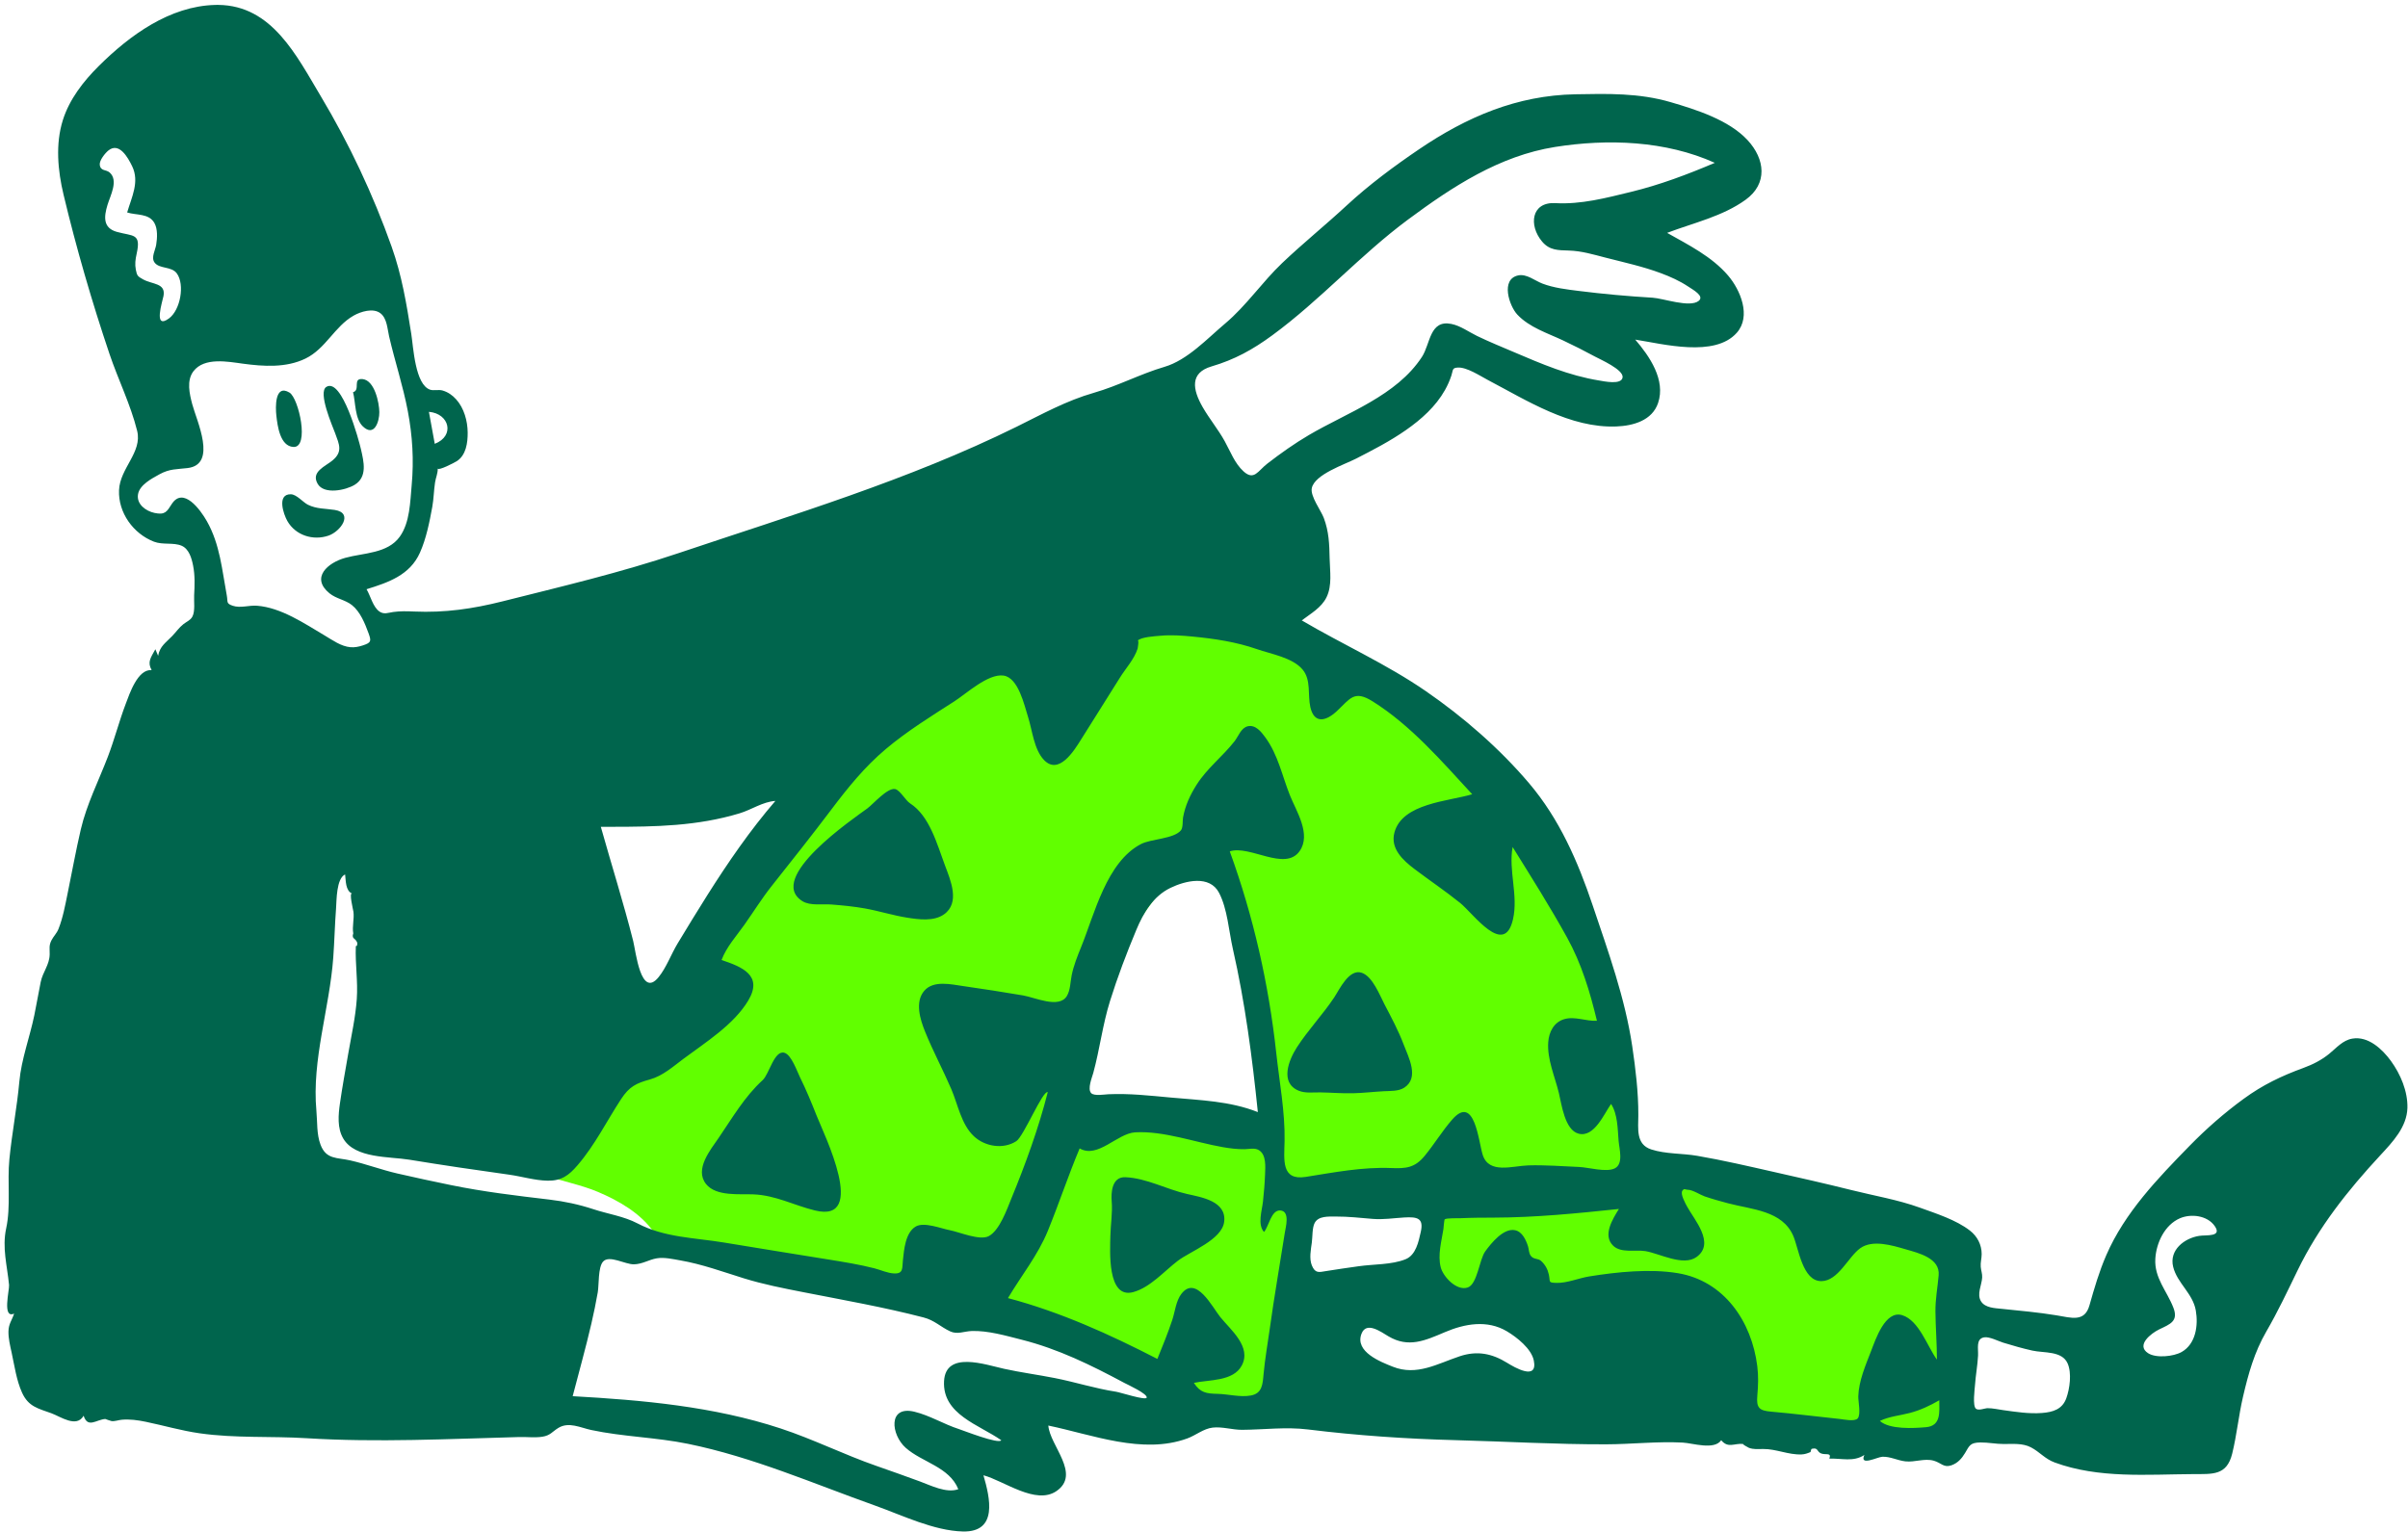
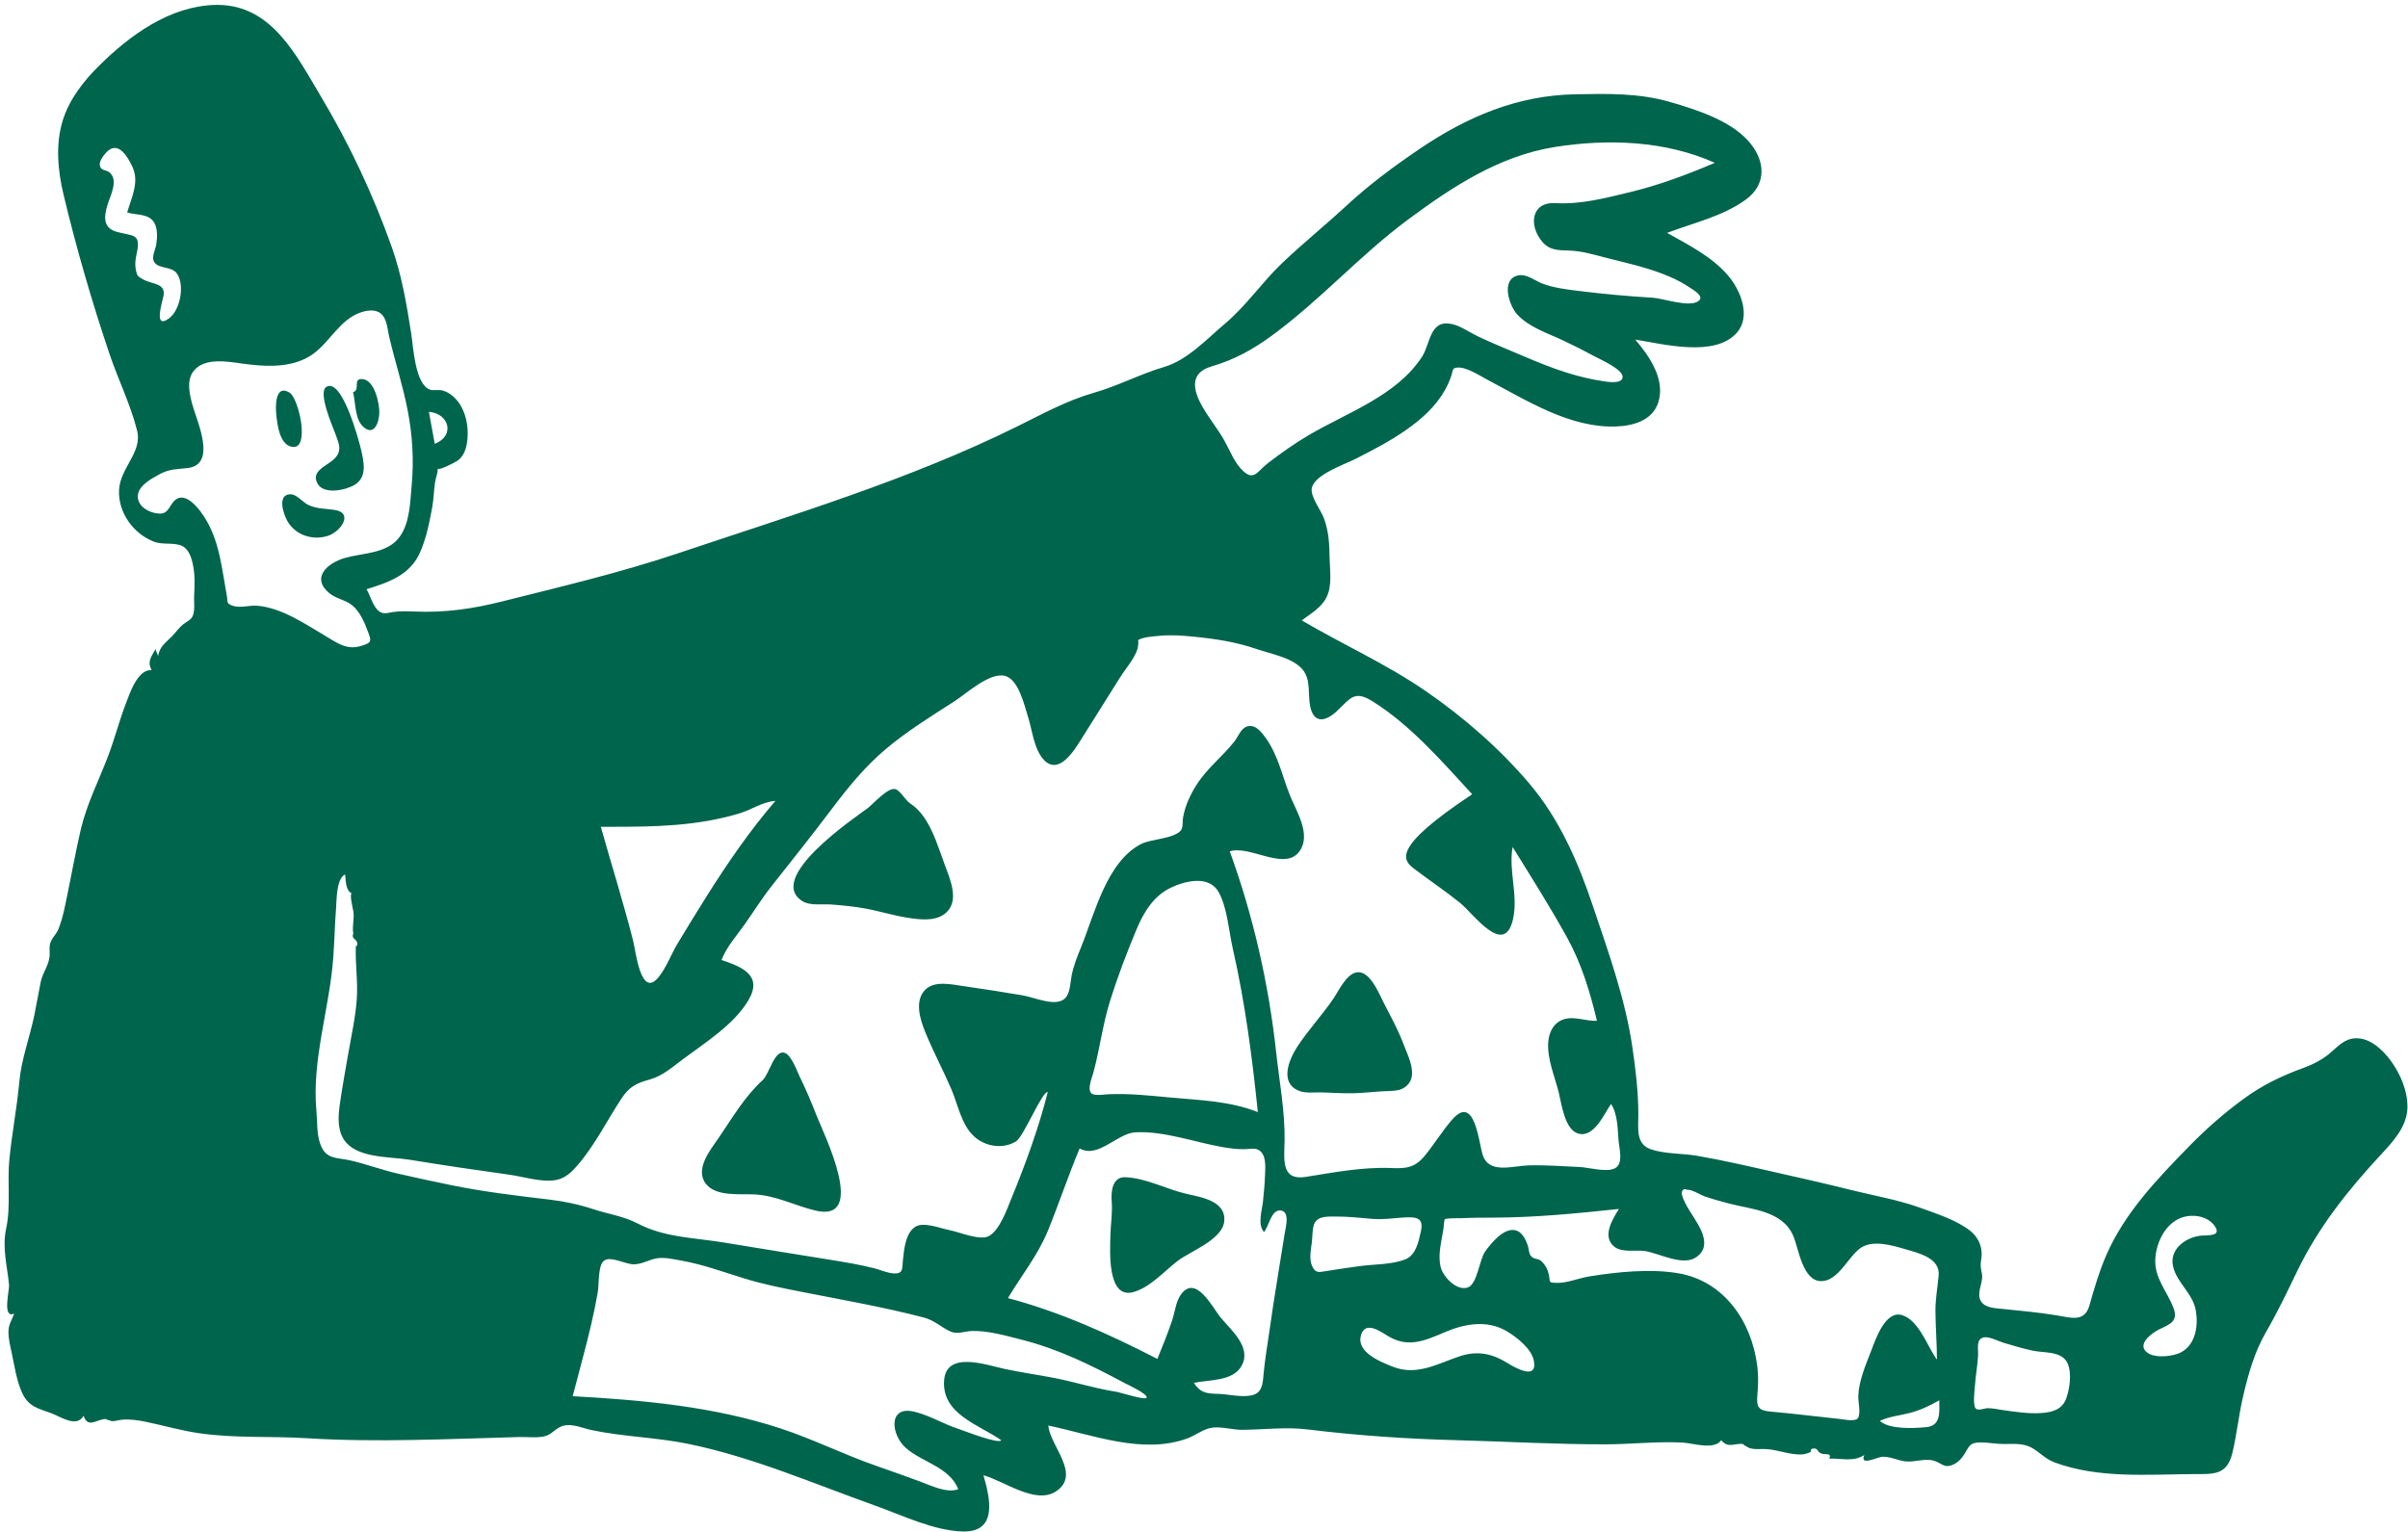
<svg xmlns="http://www.w3.org/2000/svg" width="399" height="254" viewBox="0 0 399 254" fill="none">
-   <path fill-rule="evenodd" clip-rule="evenodd" d="M195.765 102.162C179.817 100.896 164.602 106.829 151.855 116.077C135.426 127.997 121.502 145.043 112.077 163.005C111.074 163.776 110.087 164.567 109.106 165.365C103.86 169.631 98.735 174.137 94.192 179.153C91.656 181.953 85.004 188.761 87.892 193.055C88.505 193.967 89.511 194.49 90.52 194.851C93.346 195.861 96.293 196.373 99.08 197.555C102.521 199.014 106.089 201.057 108.294 204.172C108.921 205.058 109.084 206.103 109.927 206.493C110.821 206.907 112.506 206.746 113.483 206.841C115.447 207.034 117.411 207.226 119.376 207.418C123.99 207.87 128.814 207.919 133.328 209.032L154.094 214.151C158.341 215.198 163.223 215.775 167.251 217.496C173.262 220.064 178.996 223.825 184.747 226.924C187.528 228.422 190.309 229.921 193.091 231.419C194.449 232.151 195.378 232.161 196.97 232.283L208.456 233.165C210.309 233.307 211.198 234.052 211.441 232.201L215.522 201.088C215.606 200.448 215.581 197.278 216.107 196.895C216.436 196.655 218.37 197.171 218.727 197.215L223.941 197.853C227.695 198.312 231.45 198.771 235.205 199.23C235.509 199.267 237.197 199.248 237.387 199.496C237.609 199.788 237.187 201.461 237.149 201.821C236.751 205.6 236.352 209.379 235.954 213.158C235.907 213.596 235.374 215.629 235.655 215.988C235.85 216.238 237.265 216.268 237.552 216.315C241.174 216.905 244.796 217.496 248.418 218.086C251.012 218.509 254.401 218.488 256.854 219.461C258.262 220.021 259.655 221.45 260.871 222.344L278.536 235.321C281.215 237.289 284.826 236.788 288.089 237.036L325.725 239.899C325.694 238.729 325.662 237.559 325.631 236.388C325.465 230.19 325.3 223.992 325.135 217.794L324.918 209.687C324.904 209.174 325.109 207.672 324.774 207.293C324.327 206.79 322.332 206.572 321.712 206.388C319.635 205.774 317.558 205.161 315.481 204.547C309.387 202.746 303.294 200.945 297.201 199.145C291.178 197.365 285.157 195.585 279.135 193.806C277.074 193.197 275.014 192.588 272.953 191.979C272.478 191.838 270.815 191.651 270.484 191.249C270.067 190.743 270.254 188.583 270.187 187.941C269.86 184.81 269.394 181.692 268.826 178.595C264.732 156.258 255.163 133.569 237.421 118.667C225.692 108.816 210.981 103.37 195.765 102.162ZM192.953 146.956C194.532 145.105 197.184 142.086 199.973 142.587C202.24 142.995 203.475 145.8 204.265 147.666C207.441 155.162 208.426 163.755 209.414 171.767C210.034 176.794 210.532 181.844 210.851 186.899C199.538 186.03 188.224 185.161 176.911 184.292C177.445 180.693 177.873 177.061 178.516 173.479C178.838 171.684 179.729 170.067 180.491 168.409C183.899 160.991 187.619 153.209 192.953 146.956Z" fill="#61FF00" />
-   <path fill-rule="evenodd" clip-rule="evenodd" d="M35.904 0.813L35.628 0.818C28.12 1.017 21.499 5.84 16.364 10.945C13.825 13.469 11.509 16.438 10.419 19.893C9.161 23.884 9.575 28.273 10.533 32.278C12.648 41.13 15.232 50.027 18.139 58.653C19.569 62.896 21.643 67.057 22.723 71.4C23.613 74.979 19.865 77.585 19.722 81.262C19.577 84.972 22.077 88.457 25.512 89.782C26.975 90.347 28.745 89.875 30.094 90.454C31.328 90.983 31.759 92.544 31.996 93.742C32.319 95.376 32.261 97.009 32.169 98.658C32.113 99.667 32.365 101.313 31.872 102.212C31.533 102.83 30.916 103.032 30.385 103.455C29.66 104.032 29.177 104.75 28.541 105.413C27.492 106.507 26.484 107.1 26.199 108.696C26.048 108.334 25.896 107.971 25.745 107.609C24.963 109.036 24.384 109.72 25.127 111.075C22.822 110.849 21.456 115.025 20.852 116.608C19.745 119.506 18.985 122.517 17.876 125.416C16.355 129.392 14.358 133.315 13.388 137.474C12.573 140.97 11.928 144.561 11.204 148.081C10.796 150.063 10.44 152.077 9.693 153.967C9.403 154.701 8.864 155.195 8.531 155.849C8.074 156.744 8.253 157.217 8.231 158.197C8.193 159.946 7.088 161.08 6.741 162.778C6.37 164.593 6.067 166.427 5.692 168.245C4.938 171.907 3.541 175.563 3.205 179.273C2.814 183.58 1.976 187.834 1.555 192.142C1.186 195.906 1.813 199.948 1.025 203.59C0.327 206.822 1.193 209.778 1.501 212.987C1.579 213.802 0.322 218.653 2.342 217.721C1.963 218.865 1.431 219.41 1.402 220.665C1.376 221.838 1.679 223.045 1.926 224.182C2.404 226.381 2.723 228.778 3.659 230.838C4.718 233.168 6.332 233.447 8.526 234.247C10.011 234.788 12.686 236.719 13.856 234.653C14.554 236.774 15.916 235.308 17.444 235.19C17.433 235.19 18.318 235.516 18.483 235.539C19.02 235.611 19.655 235.358 20.189 235.314C21.522 235.204 22.828 235.381 24.132 235.651C27.134 236.272 30.039 237.131 33.086 237.564C39.038 238.409 44.871 238.01 50.832 238.38C62.497 239.104 74.355 238.496 86.029 238.183C87.283 238.149 88.633 238.324 89.87 238.132C91.203 237.924 91.493 237.295 92.532 236.664C94.258 235.617 96.174 236.635 97.965 237.018C103.223 238.142 108.715 238.225 114.015 239.312C124.784 241.52 134.706 245.877 145.021 249.553C149.493 251.146 154.742 253.726 159.564 253.838C165.408 253.964 164.028 248.217 162.954 244.523C166.33 245.418 171.633 249.507 175.065 247.134C179.155 244.306 173.951 239.605 173.706 236.281C181.016 237.796 189.308 241.119 196.728 238.418C198.156 237.898 199.399 236.8 200.931 236.621C202.525 236.436 204.209 236.998 205.82 236.988C209.49 236.964 213.053 236.477 216.722 236.928C224.901 237.934 232.964 238.484 241.21 238.701C249.51 238.92 257.812 239.41 266.117 239.39C270.332 239.379 274.625 238.88 278.832 239.104C280.484 239.192 284.039 240.39 285.199 238.714C286.365 240.108 287.355 239.176 288.849 239.331C288.572 239.303 289.628 239.912 289.787 239.971C290.572 240.262 291.307 240.174 292.127 240.165C294.313 240.143 296.354 241.164 298.528 241.065C299.078 241.04 299.494 240.881 299.96 240.692C300.071 240.648 300.044 240.173 300.222 240.133C301.285 239.895 301.01 240.546 301.686 240.874C302.434 241.237 303.542 240.649 303.116 241.767C305.147 241.677 307.072 242.361 308.92 241.158C308.046 243.086 311.098 241.485 311.896 241.453C313.222 241.4 314.383 242.062 315.705 242.214C317.291 242.397 318.884 241.663 320.436 242.111C321.651 242.462 322.067 243.306 323.332 242.874C324.407 242.508 325.079 241.711 325.6 240.841C326.32 239.639 326.412 239.103 328.147 239.082C329.434 239.066 330.728 239.343 332.027 239.34C333.516 239.337 335.152 239.179 336.511 239.886C337.975 240.647 338.835 241.806 340.459 242.402C347.76 245.082 355.775 244.373 363.393 244.327C366.607 244.308 368.966 244.603 369.868 240.943C370.63 237.85 370.936 234.616 371.663 231.498C372.554 227.678 373.534 224.133 375.511 220.718C377.43 217.406 379.043 213.984 380.714 210.543C384.187 203.387 389.022 197.299 394.413 191.484C396.461 189.274 398.808 186.813 398.903 183.632C398.973 180.884 397.761 178.038 396.171 175.849C394.751 173.896 392.412 171.692 389.767 172.148C388.173 172.422 387.129 173.706 385.94 174.668C384.64 175.72 383.224 176.437 381.658 177.01C378.005 178.348 374.942 179.812 371.778 182.12C368.578 184.457 365.586 187.073 362.818 189.907C357.504 195.346 352.06 200.998 349.006 208.041C347.803 210.816 347.035 213.492 346.214 216.37C345.408 219.195 343.214 218.416 340.747 218.01C337.741 217.515 334.719 217.25 331.693 216.936C330.554 216.818 328.947 216.783 328.261 215.708C327.505 214.523 328.372 212.988 328.44 211.758C328.477 211.102 328.259 210.618 328.204 209.977C328.142 209.249 328.357 208.584 328.358 207.858C328.359 206.299 327.628 204.909 326.412 203.965C324.139 202.196 320.822 201.142 318.13 200.169C314.455 198.84 310.517 198.188 306.732 197.239C302.47 196.171 298.182 195.209 293.897 194.239C289.687 193.287 285.483 192.306 281.228 191.573C278.732 191.142 276.024 191.299 273.604 190.513C271.033 189.677 271.459 187.093 271.467 184.805C271.479 181.025 271.01 177.133 270.456 173.397C269.276 165.452 266.466 157.678 263.912 150.086C261.45 142.775 258.402 135.757 253.369 129.824C248.469 124.047 242.455 118.82 236.217 114.527C229.718 110.055 222.485 106.823 215.7 102.83C217.183 101.698 218.952 100.732 219.804 98.988C220.766 97.02 220.358 94.666 220.317 92.562C220.271 90.188 220.199 88.104 219.349 85.842C218.884 84.603 217.087 82.253 217.363 80.906C217.824 78.644 222.78 76.992 224.606 76.061C227.468 74.602 230.336 73.119 232.974 71.276C235.505 69.508 237.887 67.379 239.42 64.665C239.855 63.895 240.213 63.087 240.491 62.247C240.801 61.31 240.584 60.991 241.522 60.923C243.019 60.813 245.263 62.313 246.524 62.975C253.027 66.392 260.169 70.989 267.841 70.684C270.625 70.574 273.755 69.701 274.739 66.802C276.035 62.986 273.329 59.044 270.955 56.288C275.586 57.014 284.125 59.285 287.779 55.16C290.214 52.411 288.377 48.048 286.335 45.665C283.637 42.517 279.791 40.6 276.238 38.597C280.598 36.937 285.424 35.876 289.258 33.1C292.925 30.444 292.471 26.365 289.575 23.233C286.479 19.885 281.065 18.17 276.807 16.927C271.585 15.402 266.396 15.524 261.014 15.627C251.355 15.81 243.058 19.365 235.136 24.739C230.947 27.581 226.818 30.648 223.103 34.09C219.619 37.318 215.901 40.32 212.468 43.583C209.141 46.744 206.524 50.661 203.013 53.615C200.028 56.126 196.754 59.685 192.962 60.8C188.94 61.982 185.319 63.938 181.263 65.101C176.662 66.421 172.71 68.628 168.446 70.734C150.551 79.57 131.341 85.321 112.475 91.665C102.825 94.909 93.112 97.196 83.26 99.674C78.313 100.919 73.719 101.583 68.614 101.358C67.436 101.306 66.312 101.275 65.151 101.438C64.3 101.558 63.653 101.879 62.892 101.371C61.799 100.642 61.388 98.743 60.736 97.662C64.369 96.537 67.926 95.32 69.583 91.603C70.628 89.261 71.17 86.529 71.628 84.015C71.874 82.663 71.879 81.298 72.089 79.945C72.205 79.197 72.561 78.416 72.533 77.652C72.615 78.077 75.322 76.68 75.715 76.42C77.23 75.418 77.505 73.399 77.493 71.695C77.478 69.769 76.896 67.653 75.587 66.193C74.967 65.502 74.229 64.984 73.328 64.723C72.689 64.538 71.846 64.78 71.282 64.594C68.781 63.769 68.501 57.589 68.146 55.34C67.364 50.383 66.585 45.651 64.897 40.899C61.82 32.237 57.86 23.818 53.143 15.931C49.102 9.173 45.064 0.909 36.178 0.813H35.904ZM112.723 208.905C116.32 209.526 119.766 210.796 123.24 211.873C126.485 212.879 129.774 213.519 133.102 214.173C139.727 215.474 146.497 216.665 153.026 218.362C154.864 218.839 155.832 219.918 157.436 220.667C158.625 221.223 159.741 220.66 160.978 220.613C163.671 220.51 166.658 221.387 169.248 222.041C175.363 223.583 180.788 226.262 186.321 229.223C186.816 229.487 190.163 231.017 190.005 231.65C189.876 232.167 185.62 230.779 184.943 230.676C181.517 230.155 178.17 229.077 174.768 228.407C171.976 227.857 169.153 227.484 166.373 226.873C163.279 226.194 156.689 223.832 156.427 228.933C156.144 234.446 162.242 236.142 165.908 238.714C165.499 239.417 159.618 237.097 158.889 236.863C156.389 236.058 154.069 234.607 151.523 233.989C147.093 232.914 147.63 237.798 150.075 239.971C152.792 242.385 157.286 243.114 158.79 246.829C156.815 247.541 154.231 246.204 152.417 245.54C150.033 244.668 147.641 243.809 145.243 242.977C139.86 241.109 134.748 238.537 129.336 236.758C118.234 233.108 106.498 232.062 94.892 231.413C95.926 227.408 97.057 223.426 97.987 219.394C98.384 217.669 98.748 215.935 99.05 214.19C99.259 212.977 99.081 210.073 99.918 209.115C100.938 207.95 103.594 209.587 105.039 209.556C106.455 209.525 107.488 208.796 108.796 208.566C110.038 208.348 111.508 208.694 112.723 208.905ZM321.336 232.089C321.336 234.004 321.669 236.326 319.146 236.55C317.106 236.731 313.115 236.964 311.487 235.515C313.047 234.756 314.819 234.624 316.476 234.186C318.202 233.73 319.796 232.98 321.336 232.089ZM279.701 197.203C280.469 197.208 281.763 198.06 282.463 198.298C283.744 198.733 285.046 199.1 286.354 199.445C290.283 200.484 295.342 200.646 297.146 204.857C298.047 206.959 298.671 212.363 301.801 212.344C304.582 212.326 306.248 208.318 308.233 206.891C310.284 205.418 313.535 206.421 315.747 207.061C317.995 207.711 321.483 208.545 321.23 211.389C321.049 213.433 320.679 215.294 320.697 217.383C320.719 220.042 320.944 222.695 320.944 225.353C319.366 223.195 317.989 218.856 315.193 217.988C312.369 217.111 310.771 222.037 310.037 223.925C309.126 226.265 307.982 228.918 307.913 231.454C307.891 232.25 308.375 234.437 307.82 235.091C307.328 235.672 305.435 235.251 304.824 235.187C301.038 234.794 297.273 234.304 293.475 233.976C291.525 233.808 290.994 233.381 291.185 231.286C291.335 229.641 291.381 228.073 291.175 226.422C290.253 219.05 285.705 212.306 278.016 211.025C273.383 210.254 267.972 210.818 263.347 211.559C261.564 211.844 259.628 212.706 257.817 212.632C256.479 212.576 256.91 212.5 256.636 211.243C256.444 210.364 256.034 209.614 255.364 209.004C254.835 208.523 254.163 208.795 253.664 208.165C253.303 207.71 253.357 207.089 253.187 206.564C252.855 205.543 252.254 204.164 251.057 203.906C249.132 203.491 247.085 206.065 246.113 207.392C245.109 208.765 244.806 212.862 243.191 213.399C241.328 214.017 239.112 211.579 238.723 210.044C238.201 207.978 238.859 205.743 239.174 203.697C239.196 203.55 239.288 202.191 239.389 202.102C239.661 201.863 241.709 201.93 242.072 201.912C243.856 201.827 245.644 201.823 247.43 201.818C254.433 201.801 261.293 201.113 268.249 200.38C267.239 202.025 265.509 204.725 267.285 206.461C268.601 207.747 270.976 207.102 272.628 207.367C274.963 207.741 278.899 209.953 281.124 208.336C284.259 206.056 280.712 202.139 279.548 199.985C279.299 199.523 278.374 197.897 278.766 197.356C279.105 196.887 279.204 197.199 279.701 197.203ZM331.921 222.54C333.523 223.028 335.135 223.497 336.771 223.858C338.69 224.282 341.665 223.87 342.598 225.978C343.308 227.58 342.956 230.165 342.379 231.761C341.718 233.589 340.167 234.059 338.337 234.198C336.201 234.361 334.037 234.017 331.927 233.725C331.095 233.61 330.208 233.403 329.363 233.401C328.861 233.4 327.849 233.858 327.403 233.484C326.825 232.998 327.205 230.241 327.251 229.58C327.363 227.943 327.674 226.328 327.759 224.689C327.82 223.512 327.375 221.911 328.757 221.661C329.618 221.504 331.173 222.313 331.921 222.54ZM202.636 190.138C203.832 190.345 205.022 190.493 206.237 190.474C206.985 190.463 207.882 190.209 208.574 190.619C209.852 191.376 209.661 193.371 209.618 194.616C209.564 196.126 209.432 197.659 209.271 199.161C209.117 200.598 208.327 202.965 209.442 204.196C210.229 203.336 210.617 200.526 212.135 200.628C213.804 200.741 213.033 203.404 212.885 204.358C212.066 209.63 211.134 214.905 210.403 220.192C210.055 222.705 209.606 225.2 209.373 227.726C209.218 229.421 209.165 230.947 207.268 231.298C205.509 231.624 203.533 231.068 201.755 231.026C199.925 230.982 198.877 230.858 197.824 229.206C200.345 228.655 204.339 228.992 205.759 226.33C207.415 223.224 203.922 220.429 202.203 218.306C200.884 216.676 198.186 211.255 195.737 214.475C194.855 215.634 194.696 217.403 194.251 218.751C193.527 220.942 192.642 223.101 191.774 225.238C183.831 221.144 175.681 217.454 167.018 215.156C169.227 211.429 171.961 208.073 173.614 204.034C175.466 199.507 177 194.856 178.894 190.344C181.897 192.094 185.107 187.852 188.097 187.681C192.82 187.411 198.005 189.337 202.636 190.138ZM249.685 220.657C251.332 221.636 253.754 223.541 254.15 225.509C254.833 228.913 250.942 226.637 249.741 225.892C247.227 224.333 244.763 223.835 241.875 224.796C238.172 226.028 234.76 228.108 230.785 226.528C228.808 225.741 224.421 224.061 225.605 221.045C226.421 218.966 228.809 220.749 230.071 221.494C233.376 223.446 236.112 222.209 239.414 220.801C242.716 219.392 246.435 218.724 249.685 220.657ZM366.958 203.19C368.28 205.061 365.592 204.657 364.413 204.84C361.946 205.22 359.405 207.184 360.085 209.963C360.748 212.673 363.345 214.367 363.84 217.212C364.265 219.654 363.855 222.746 361.492 224.087C360.165 224.84 357.265 225.15 355.93 224.285C353.89 222.964 356.423 220.997 357.772 220.343C359.56 219.476 361.004 219.006 360.119 216.728C359.041 213.951 356.946 211.82 357.132 208.642C357.286 206.009 358.677 203.017 361.213 201.924C363.029 201.141 365.72 201.438 366.958 203.19ZM186.468 195.12C184.182 195.022 184.091 197.779 184.207 199.135C184.364 200.989 184.027 202.965 183.988 204.826C183.936 207.289 183.42 215.357 187.783 214.158C190.589 213.388 192.898 210.703 195.154 208.978C197.229 207.39 202.505 205.486 202.847 202.476C203.232 199.076 199.073 198.439 196.689 197.899C193.287 197.128 189.983 195.271 186.468 195.12ZM197.6 105.507C201.224 105.856 204.827 106.394 208.276 107.595C210.61 108.408 214.194 108.991 215.848 110.987C217.277 112.712 216.658 115.172 217.122 117.21C217.751 119.968 219.658 119.591 221.508 117.869C223.721 115.807 224.361 114.315 227.443 116.249C233.822 120.254 238.879 126.167 243.939 131.644C240.026 132.827 232.351 133.114 231.051 137.994C230.341 140.663 232.482 142.604 234.406 144.06C236.891 145.94 239.484 147.68 241.915 149.636C244.182 151.461 249.268 158.728 250.706 152.339C251.597 148.384 249.928 144.296 250.636 140.39C253.713 145.342 256.836 150.283 259.657 155.387C262.058 159.732 263.454 164.38 264.606 169.185C262.811 169.302 260.942 168.392 259.167 168.929C257.458 169.447 256.658 171.061 256.539 172.733C256.335 175.568 257.646 178.454 258.306 181.177C258.758 183.046 259.278 187.29 261.56 187.899C264.16 188.592 265.792 184.599 266.951 182.976C268.055 184.67 268.036 187.148 268.198 189.09C268.308 190.425 269.054 192.921 267.55 193.659C266.143 194.35 263.174 193.484 261.669 193.421C258.876 193.302 256.029 193.076 253.234 193.159C250.595 193.237 246.71 194.646 245.679 191.406C244.977 189.201 244.359 181.276 240.614 185.576C238.95 187.485 237.649 189.662 236.042 191.608C234.421 193.57 232.947 193.699 230.526 193.599C225.734 193.403 221.054 194.322 216.365 195.064C212.25 195.715 212.79 192.228 212.851 189.124C212.945 184.312 211.989 179.281 211.468 174.496C210.228 163.118 207.685 151.876 203.771 141.115C207.045 140.002 212.914 144.492 215.334 141.082C217.324 138.279 214.768 134.416 213.727 131.796C212.429 128.526 211.773 125.11 209.656 122.212C208.988 121.297 208.037 120.071 206.744 120.379C205.634 120.644 205.192 122.057 204.567 122.854C202.585 125.385 200.053 127.282 198.291 130.043C197.214 131.731 196.375 133.535 196.025 135.518C195.929 136.063 196.051 137.179 195.667 137.636C194.476 139.053 190.722 139.032 189.054 139.901C183.36 142.868 181.358 151.505 179.147 156.951C178.524 158.485 177.906 160.022 177.575 161.648C177.354 162.735 177.365 164.116 176.774 165.091C175.486 167.218 171.482 165.318 169.517 164.989C166.224 164.437 162.948 163.91 159.641 163.446C157.624 163.164 154.688 162.434 153.151 164.218C151.558 166.068 152.474 168.981 153.274 170.966C154.58 174.205 156.248 177.3 157.626 180.509C158.725 183.069 159.272 186.368 161.384 188.34C163.213 190.05 166.241 190.54 168.394 189.149C169.624 188.355 172.78 180.675 173.612 181.018C172.109 186.95 169.905 192.998 167.576 198.66C166.861 200.399 165.633 203.945 163.827 204.888C162.329 205.67 158.93 204.192 157.398 203.906C155.945 203.634 153.077 202.456 151.688 203.319C150.004 204.366 149.798 207.157 149.609 208.89C149.469 210.174 149.724 211.133 148.158 211.069C147.055 211.025 145.942 210.488 144.884 210.217C142.426 209.591 139.876 209.177 137.374 208.774C131.589 207.841 125.805 206.911 120.022 205.955C115.051 205.133 110.144 205.137 105.651 202.783C103.374 201.59 100.764 201.225 98.339 200.427C95.934 199.636 93.537 199.123 91.02 198.825C85.519 198.176 80.166 197.539 74.729 196.427C71.753 195.818 68.784 195.18 65.824 194.498C63.19 193.89 60.643 192.926 58.021 192.33C55.84 191.835 54.049 192.207 53.114 189.736C52.444 187.963 52.6 185.977 52.428 184.122C51.641 175.647 54.614 167.123 55.222 158.694C55.42 155.964 55.48 153.226 55.686 150.498C55.779 149.248 55.723 145.609 57.183 144.935C57.316 145.935 57.213 147.616 58.35 148.112C57.794 147.87 58.524 150.823 58.563 151.119C58.719 152.298 58.331 153.559 58.535 154.716C58.373 155.123 58.444 155.429 58.747 155.636C58.954 155.803 59.104 156.014 59.198 156.269C59.213 157.094 58.971 156.608 58.959 156.893C58.845 159.729 59.325 162.669 59.12 165.575C58.903 168.646 58.216 171.659 57.694 174.688C57.226 177.407 56.721 180.131 56.331 182.862C56.057 184.779 55.854 186.979 56.887 188.723C58.848 192.036 64.526 191.676 67.833 192.217C73.33 193.118 78.834 193.931 84.351 194.696C86.469 194.99 88.612 195.661 90.755 195.694C93.044 195.73 94.269 194.807 95.712 193.12C98.62 189.723 100.495 185.864 102.916 182.168C104.277 180.092 105.408 179.544 107.698 178.911C109.825 178.322 111.532 176.773 113.262 175.484C116.897 172.777 121.591 169.834 123.976 165.848C126.486 161.653 122.949 160.26 119.562 159.115C120.386 156.928 122.003 155.172 123.334 153.291C124.848 151.151 126.221 148.929 127.851 146.871C131.173 142.675 134.492 138.5 137.716 134.226C140.472 130.572 143.258 127.112 146.775 124.152C150.308 121.179 154.241 118.743 158.121 116.254C160.147 114.954 163.705 111.633 166.266 111.972C168.751 112.302 169.733 116.922 170.354 118.864C171.066 121.092 171.318 124.199 172.977 125.954C175.416 128.532 177.948 124.471 179.112 122.599C181.244 119.171 183.425 115.773 185.553 112.342C186.523 110.778 187.923 109.289 188.499 107.516C188.506 107.494 188.776 105.969 188.503 106.183L188.485 106.2L188.503 106.179C189.112 105.577 191.36 105.452 192.201 105.379L192.278 105.373C194.047 105.206 195.836 105.337 197.6 105.507ZM221.355 201.638C223.392 201.625 225.423 201.862 227.451 202.027C229.232 202.173 230.865 201.901 232.643 201.794C234.843 201.662 235.931 201.892 235.424 204.16C235.056 205.811 234.613 208.009 232.916 208.707C230.623 209.649 227.534 209.522 225.091 209.88C223.298 210.142 221.509 210.378 219.723 210.677C218.537 210.875 217.928 211.083 217.373 209.741C216.908 208.616 217.207 207.114 217.366 205.952C217.488 205.061 217.415 203.493 217.837 202.7C218.466 201.516 220.115 201.645 221.355 201.638ZM126.38 179.019C123.387 181.75 121.373 185.242 119.113 188.554C117.733 190.576 115.033 193.8 116.993 196.252C118.664 198.342 122.547 197.863 124.884 197.964C128.555 198.122 131.554 199.778 135.048 200.633C143.848 202.785 136.54 188.017 135.32 184.935C134.465 182.773 133.583 180.621 132.548 178.536C132.082 177.597 131.151 174.857 129.991 174.498C128.309 173.978 127.444 178.047 126.38 179.019ZM201.988 147.969C203.387 150.638 203.614 154.333 204.277 157.248C206.304 166.162 207.489 175.24 208.421 184.326C203.786 182.49 198.894 182.363 194 181.914C190.454 181.589 187.199 181.216 183.652 181.367C183.048 181.393 181.309 181.699 180.811 181.186C180.142 180.497 180.952 178.576 181.15 177.851C182.225 173.917 182.697 169.851 183.919 165.941C185.164 161.953 186.678 157.971 188.289 154.116C189.467 151.296 191.085 148.546 193.94 147.163C196.44 145.953 200.437 145.008 201.988 147.969ZM221.076 165.318C219.167 168.192 216.748 170.706 214.883 173.607C213.56 175.665 212.012 179.471 215.188 180.78C216.303 181.239 217.619 181.04 218.788 181.061C220.594 181.092 222.384 181.247 224.193 181.204C225.905 181.163 227.6 180.956 229.308 180.867C230.384 180.811 231.735 180.894 232.683 180.276C235.224 178.622 233.387 175.243 232.568 173.081C231.699 170.785 230.526 168.613 229.394 166.437C228.609 164.927 227.435 161.852 225.65 161.237C223.535 160.508 221.957 163.992 221.076 165.318ZM128.477 132.751C124.28 137.624 120.636 142.938 117.204 148.366C115.529 151.015 113.903 153.695 112.279 156.376C111.217 158.13 110.419 160.373 109.125 161.962C106.173 165.585 105.351 157.679 104.916 155.961C103.311 149.624 101.323 143.338 99.555 137.04L101.368 137.04C108.592 137.036 115.518 136.93 122.551 134.805C124.542 134.203 126.358 132.898 128.477 132.751ZM143.735 133.98C141.45 135.665 126.822 145.557 132.976 149.375C134.249 150.165 136.33 149.806 137.768 149.92C139.612 150.065 141.485 150.243 143.307 150.569C145.665 150.992 147.956 151.729 150.326 152.102C152.209 152.399 154.705 152.745 156.388 151.574C159.164 149.642 157.479 145.848 156.563 143.392C155.26 139.902 154.026 135.229 150.793 133.151C150.041 132.667 149.12 130.94 148.311 130.782C147.043 130.534 144.662 133.297 143.735 133.98ZM63.033 51.919C64.136 52.761 64.186 54.511 64.472 55.746C65.434 59.9 66.777 63.944 67.574 68.142C68.351 72.237 68.595 76.268 68.214 80.418C67.959 83.185 67.93 86.591 66.245 88.948C64.228 91.768 60.235 91.624 57.214 92.459C54.309 93.263 51.428 95.752 54.597 98.339C55.724 99.258 57.203 99.408 58.316 100.293C59.69 101.386 60.478 103.345 61.062 104.946C61.542 106.265 61.528 106.517 60.093 106.983C59.437 107.195 58.775 107.33 58.085 107.273C56.514 107.143 55.113 106.107 53.798 105.329C50.444 103.345 46.57 100.695 42.566 100.396C41.286 100.3 39.831 100.823 38.586 100.408C37.426 100.021 37.782 99.784 37.581 98.707C36.783 94.439 36.459 90.249 34.279 86.388C33.203 84.483 30.359 80.585 28.452 83.552C27.656 84.791 27.368 85.396 25.602 85.016C24.165 84.707 22.586 83.572 22.871 81.915C23.14 80.351 25.199 79.287 26.447 78.601C28.11 77.689 29.275 77.795 31.085 77.579C36.059 76.985 32.572 69.722 31.855 66.997C31.404 65.284 30.877 63.071 32.06 61.524C33.861 59.172 37.784 59.945 40.255 60.279C43.673 60.741 47.404 60.986 50.602 59.438C53.986 57.8 55.429 54.105 58.602 52.309C59.774 51.645 61.828 50.997 63.033 51.919ZM48.182 81.922C45.831 81.89 46.974 85.237 47.618 86.363C48.974 88.737 51.88 89.654 54.431 88.779C56.449 88.087 58.632 85.028 55.471 84.521C53.955 84.278 52.455 84.377 51.019 83.657C50.2 83.247 49.143 81.934 48.182 81.922ZM54.081 64.122C52.62 65.008 55.114 70.663 55.534 71.808C56.218 73.676 56.826 74.882 55.087 76.322C53.877 77.323 51.491 78.188 52.63 80.183C53.684 82.03 57.302 81.255 58.773 80.352C60.911 79.038 60.281 76.522 59.809 74.457C59.501 73.104 56.683 62.545 54.081 64.122ZM284.14 26.988C279.634 28.909 275.027 30.645 270.26 31.802C266.093 32.815 261.997 33.906 257.703 33.668C253.73 33.449 253.257 37.345 255.526 40.043C256.758 41.509 258.189 41.472 259.985 41.529C262.088 41.596 263.998 42.178 266.026 42.7C269.115 43.494 272.243 44.169 275.236 45.29C276.781 45.868 278.305 46.549 279.683 47.463C280.549 48.039 282.481 49.075 281.459 49.879C279.982 51.04 275.595 49.449 273.837 49.344C269.742 49.101 265.656 48.732 261.584 48.22C259.59 47.969 257.449 47.721 255.561 46.998C254.325 46.525 252.957 45.35 251.558 45.648C248.606 46.278 250.069 50.696 251.409 52.133C253.399 54.268 256.421 55.211 258.992 56.423C260.788 57.271 262.574 58.169 264.319 59.118C265.143 59.567 268.985 61.246 268.863 62.521C268.736 63.861 265.703 63.185 264.953 63.063C259.948 62.251 255.432 60.319 250.808 58.342C248.784 57.476 246.731 56.645 244.75 55.686C243.365 55.015 242.005 53.993 240.475 53.688C236.87 52.97 237.028 56.99 235.608 59.162C231.388 65.617 223.235 68.371 216.892 72.101C214.492 73.512 212.203 75.137 210.001 76.837C208.428 78.051 207.8 79.721 206.043 78.121C204.58 76.786 203.874 74.83 202.936 73.133C201.843 71.157 200.385 69.413 199.265 67.454C197.611 64.559 197.115 61.798 200.748 60.733C204.562 59.614 207.581 57.947 210.823 55.568C218.778 49.729 225.379 42.273 233.312 36.389C240.661 30.938 248.454 25.823 257.667 24.359C266.399 22.971 275.979 23.312 284.14 26.988ZM45.795 68.916C45.981 70.524 46.378 73.952 48.614 74.08C51.331 74.236 49.506 65.997 47.968 65.07C45.504 63.586 45.637 67.555 45.795 68.916ZM71.07 68.26C74.461 68.541 75.427 72.249 72.038 73.561L71.07 68.26ZM58.498 65.006C58.933 66.689 58.778 69.389 60.131 70.681C62.038 72.501 62.868 69.83 62.854 68.307C62.84 66.8 62.092 63.033 60.073 62.834C58.348 62.664 59.783 64.661 58.498 65.006ZM21.905 27.566C23.145 30.141 21.812 32.683 21.07 35.214C22.592 35.704 24.642 35.333 25.572 36.939C26.157 37.951 26.055 39.475 25.88 40.571C25.736 41.47 24.998 42.681 25.612 43.515C26.417 44.608 28.414 44.102 29.301 45.317C30.65 47.165 29.893 51.386 28.001 52.776C25.341 54.73 26.928 49.935 27.091 49.062C27.499 46.875 25.229 47.172 23.679 46.289C22.847 45.815 22.698 45.724 22.508 44.712C22.331 43.78 22.425 43.041 22.647 42.036C23.402 38.628 22.082 39.185 19.371 38.434C17.032 37.786 17.219 35.92 17.813 33.958C18.279 32.421 19.669 29.898 18.164 28.588C17.567 28.067 16.66 28.396 16.531 27.311C16.444 26.578 17.429 25.376 17.946 24.954C19.729 23.501 21.181 26.06 21.905 27.566Z" fill="#00654D" />
+   <path fill-rule="evenodd" clip-rule="evenodd" d="M35.904 0.813L35.628 0.818C28.12 1.017 21.499 5.84 16.364 10.945C13.825 13.469 11.509 16.438 10.419 19.893C9.161 23.884 9.575 28.273 10.533 32.278C12.648 41.13 15.232 50.027 18.139 58.653C19.569 62.896 21.643 67.057 22.723 71.4C23.613 74.979 19.865 77.585 19.722 81.262C19.577 84.972 22.077 88.457 25.512 89.782C26.975 90.347 28.745 89.875 30.094 90.454C31.328 90.983 31.759 92.544 31.996 93.742C32.319 95.376 32.261 97.009 32.169 98.658C32.113 99.667 32.365 101.313 31.872 102.212C31.533 102.83 30.916 103.032 30.385 103.455C29.66 104.032 29.177 104.75 28.541 105.413C27.492 106.507 26.484 107.1 26.199 108.696C26.048 108.334 25.896 107.971 25.745 107.609C24.963 109.036 24.384 109.72 25.127 111.075C22.822 110.849 21.456 115.025 20.852 116.608C19.745 119.506 18.985 122.517 17.876 125.416C16.355 129.392 14.358 133.315 13.388 137.474C12.573 140.97 11.928 144.561 11.204 148.081C10.796 150.063 10.44 152.077 9.693 153.967C9.403 154.701 8.864 155.195 8.531 155.849C8.074 156.744 8.253 157.217 8.231 158.197C8.193 159.946 7.088 161.08 6.741 162.778C6.37 164.593 6.067 166.427 5.692 168.245C4.938 171.907 3.541 175.563 3.205 179.273C2.814 183.58 1.976 187.834 1.555 192.142C1.186 195.906 1.813 199.948 1.025 203.59C0.327 206.822 1.193 209.778 1.501 212.987C1.579 213.802 0.322 218.653 2.342 217.721C1.963 218.865 1.431 219.41 1.402 220.665C1.376 221.838 1.679 223.045 1.926 224.182C2.404 226.381 2.723 228.778 3.659 230.838C4.718 233.168 6.332 233.447 8.526 234.247C10.011 234.788 12.686 236.719 13.856 234.653C14.554 236.774 15.916 235.308 17.444 235.19C17.433 235.19 18.318 235.516 18.483 235.539C19.02 235.611 19.655 235.358 20.189 235.314C21.522 235.204 22.828 235.381 24.132 235.651C27.134 236.272 30.039 237.131 33.086 237.564C39.038 238.409 44.871 238.01 50.832 238.38C62.497 239.104 74.355 238.496 86.029 238.183C87.283 238.149 88.633 238.324 89.87 238.132C91.203 237.924 91.493 237.295 92.532 236.664C94.258 235.617 96.174 236.635 97.965 237.018C103.223 238.142 108.715 238.225 114.015 239.312C124.784 241.52 134.706 245.877 145.021 249.553C149.493 251.146 154.742 253.726 159.564 253.838C165.408 253.964 164.028 248.217 162.954 244.523C166.33 245.418 171.633 249.507 175.065 247.134C179.155 244.306 173.951 239.605 173.706 236.281C181.016 237.796 189.308 241.119 196.728 238.418C198.156 237.898 199.399 236.8 200.931 236.621C202.525 236.436 204.209 236.998 205.82 236.988C209.49 236.964 213.053 236.477 216.722 236.928C224.901 237.934 232.964 238.484 241.21 238.701C249.51 238.92 257.812 239.41 266.117 239.39C270.332 239.379 274.625 238.88 278.832 239.104C280.484 239.192 284.039 240.39 285.199 238.714C286.365 240.108 287.355 239.176 288.849 239.331C288.572 239.303 289.628 239.912 289.787 239.971C290.572 240.262 291.307 240.174 292.127 240.165C294.313 240.143 296.354 241.164 298.528 241.065C299.078 241.04 299.494 240.881 299.96 240.692C300.071 240.648 300.044 240.173 300.222 240.133C301.285 239.895 301.01 240.546 301.686 240.874C302.434 241.237 303.542 240.649 303.116 241.767C305.147 241.677 307.072 242.361 308.92 241.158C308.046 243.086 311.098 241.485 311.896 241.453C313.222 241.4 314.383 242.062 315.705 242.214C317.291 242.397 318.884 241.663 320.436 242.111C321.651 242.462 322.067 243.306 323.332 242.874C324.407 242.508 325.079 241.711 325.6 240.841C326.32 239.639 326.412 239.103 328.147 239.082C329.434 239.066 330.728 239.343 332.027 239.34C333.516 239.337 335.152 239.179 336.511 239.886C337.975 240.647 338.835 241.806 340.459 242.402C347.76 245.082 355.775 244.373 363.393 244.327C366.607 244.308 368.966 244.603 369.868 240.943C370.63 237.85 370.936 234.616 371.663 231.498C372.554 227.678 373.534 224.133 375.511 220.718C377.43 217.406 379.043 213.984 380.714 210.543C384.187 203.387 389.022 197.299 394.413 191.484C396.461 189.274 398.808 186.813 398.903 183.632C398.973 180.884 397.761 178.038 396.171 175.849C394.751 173.896 392.412 171.692 389.767 172.148C388.173 172.422 387.129 173.706 385.94 174.668C384.64 175.72 383.224 176.437 381.658 177.01C378.005 178.348 374.942 179.812 371.778 182.12C368.578 184.457 365.586 187.073 362.818 189.907C357.504 195.346 352.06 200.998 349.006 208.041C347.803 210.816 347.035 213.492 346.214 216.37C345.408 219.195 343.214 218.416 340.747 218.01C337.741 217.515 334.719 217.25 331.693 216.936C330.554 216.818 328.947 216.783 328.261 215.708C327.505 214.523 328.372 212.988 328.44 211.758C328.477 211.102 328.259 210.618 328.204 209.977C328.142 209.249 328.357 208.584 328.358 207.858C328.359 206.299 327.628 204.909 326.412 203.965C324.139 202.196 320.822 201.142 318.13 200.169C314.455 198.84 310.517 198.188 306.732 197.239C302.47 196.171 298.182 195.209 293.897 194.239C289.687 193.287 285.483 192.306 281.228 191.573C278.732 191.142 276.024 191.299 273.604 190.513C271.033 189.677 271.459 187.093 271.467 184.805C271.479 181.025 271.01 177.133 270.456 173.397C269.276 165.452 266.466 157.678 263.912 150.086C261.45 142.775 258.402 135.757 253.369 129.824C248.469 124.047 242.455 118.82 236.217 114.527C229.718 110.055 222.485 106.823 215.7 102.83C217.183 101.698 218.952 100.732 219.804 98.988C220.766 97.02 220.358 94.666 220.317 92.562C220.271 90.188 220.199 88.104 219.349 85.842C218.884 84.603 217.087 82.253 217.363 80.906C217.824 78.644 222.78 76.992 224.606 76.061C227.468 74.602 230.336 73.119 232.974 71.276C235.505 69.508 237.887 67.379 239.42 64.665C239.855 63.895 240.213 63.087 240.491 62.247C240.801 61.31 240.584 60.991 241.522 60.923C243.019 60.813 245.263 62.313 246.524 62.975C253.027 66.392 260.169 70.989 267.841 70.684C270.625 70.574 273.755 69.701 274.739 66.802C276.035 62.986 273.329 59.044 270.955 56.288C275.586 57.014 284.125 59.285 287.779 55.16C290.214 52.411 288.377 48.048 286.335 45.665C283.637 42.517 279.791 40.6 276.238 38.597C280.598 36.937 285.424 35.876 289.258 33.1C292.925 30.444 292.471 26.365 289.575 23.233C286.479 19.885 281.065 18.17 276.807 16.927C271.585 15.402 266.396 15.524 261.014 15.627C251.355 15.81 243.058 19.365 235.136 24.739C230.947 27.581 226.818 30.648 223.103 34.09C219.619 37.318 215.901 40.32 212.468 43.583C209.141 46.744 206.524 50.661 203.013 53.615C200.028 56.126 196.754 59.685 192.962 60.8C188.94 61.982 185.319 63.938 181.263 65.101C176.662 66.421 172.71 68.628 168.446 70.734C150.551 79.57 131.341 85.321 112.475 91.665C102.825 94.909 93.112 97.196 83.26 99.674C78.313 100.919 73.719 101.583 68.614 101.358C67.436 101.306 66.312 101.275 65.151 101.438C64.3 101.558 63.653 101.879 62.892 101.371C61.799 100.642 61.388 98.743 60.736 97.662C64.369 96.537 67.926 95.32 69.583 91.603C70.628 89.261 71.17 86.529 71.628 84.015C71.874 82.663 71.879 81.298 72.089 79.945C72.205 79.197 72.561 78.416 72.533 77.652C72.615 78.077 75.322 76.68 75.715 76.42C77.23 75.418 77.505 73.399 77.493 71.695C77.478 69.769 76.896 67.653 75.587 66.193C74.967 65.502 74.229 64.984 73.328 64.723C72.689 64.538 71.846 64.78 71.282 64.594C68.781 63.769 68.501 57.589 68.146 55.34C67.364 50.383 66.585 45.651 64.897 40.899C61.82 32.237 57.86 23.818 53.143 15.931C49.102 9.173 45.064 0.909 36.178 0.813H35.904ZM112.723 208.905C116.32 209.526 119.766 210.796 123.24 211.873C126.485 212.879 129.774 213.519 133.102 214.173C139.727 215.474 146.497 216.665 153.026 218.362C154.864 218.839 155.832 219.918 157.436 220.667C158.625 221.223 159.741 220.66 160.978 220.613C163.671 220.51 166.658 221.387 169.248 222.041C175.363 223.583 180.788 226.262 186.321 229.223C186.816 229.487 190.163 231.017 190.005 231.65C189.876 232.167 185.62 230.779 184.943 230.676C181.517 230.155 178.17 229.077 174.768 228.407C171.976 227.857 169.153 227.484 166.373 226.873C163.279 226.194 156.689 223.832 156.427 228.933C156.144 234.446 162.242 236.142 165.908 238.714C165.499 239.417 159.618 237.097 158.889 236.863C156.389 236.058 154.069 234.607 151.523 233.989C147.093 232.914 147.63 237.798 150.075 239.971C152.792 242.385 157.286 243.114 158.79 246.829C156.815 247.541 154.231 246.204 152.417 245.54C150.033 244.668 147.641 243.809 145.243 242.977C139.86 241.109 134.748 238.537 129.336 236.758C118.234 233.108 106.498 232.062 94.892 231.413C95.926 227.408 97.057 223.426 97.987 219.394C98.384 217.669 98.748 215.935 99.05 214.19C99.259 212.977 99.081 210.073 99.918 209.115C100.938 207.95 103.594 209.587 105.039 209.556C106.455 209.525 107.488 208.796 108.796 208.566C110.038 208.348 111.508 208.694 112.723 208.905ZM321.336 232.089C321.336 234.004 321.669 236.326 319.146 236.55C317.106 236.731 313.115 236.964 311.487 235.515C313.047 234.756 314.819 234.624 316.476 234.186C318.202 233.73 319.796 232.98 321.336 232.089ZM279.701 197.203C280.469 197.208 281.763 198.06 282.463 198.298C283.744 198.733 285.046 199.1 286.354 199.445C290.283 200.484 295.342 200.646 297.146 204.857C298.047 206.959 298.671 212.363 301.801 212.344C304.582 212.326 306.248 208.318 308.233 206.891C310.284 205.418 313.535 206.421 315.747 207.061C317.995 207.711 321.483 208.545 321.23 211.389C321.049 213.433 320.679 215.294 320.697 217.383C320.719 220.042 320.944 222.695 320.944 225.353C319.366 223.195 317.989 218.856 315.193 217.988C312.369 217.111 310.771 222.037 310.037 223.925C309.126 226.265 307.982 228.918 307.913 231.454C307.891 232.25 308.375 234.437 307.82 235.091C307.328 235.672 305.435 235.251 304.824 235.187C301.038 234.794 297.273 234.304 293.475 233.976C291.525 233.808 290.994 233.381 291.185 231.286C291.335 229.641 291.381 228.073 291.175 226.422C290.253 219.05 285.705 212.306 278.016 211.025C273.383 210.254 267.972 210.818 263.347 211.559C261.564 211.844 259.628 212.706 257.817 212.632C256.479 212.576 256.91 212.5 256.636 211.243C256.444 210.364 256.034 209.614 255.364 209.004C254.835 208.523 254.163 208.795 253.664 208.165C253.303 207.71 253.357 207.089 253.187 206.564C252.855 205.543 252.254 204.164 251.057 203.906C249.132 203.491 247.085 206.065 246.113 207.392C245.109 208.765 244.806 212.862 243.191 213.399C241.328 214.017 239.112 211.579 238.723 210.044C238.201 207.978 238.859 205.743 239.174 203.697C239.196 203.55 239.288 202.191 239.389 202.102C239.661 201.863 241.709 201.93 242.072 201.912C243.856 201.827 245.644 201.823 247.43 201.818C254.433 201.801 261.293 201.113 268.249 200.38C267.239 202.025 265.509 204.725 267.285 206.461C268.601 207.747 270.976 207.102 272.628 207.367C274.963 207.741 278.899 209.953 281.124 208.336C284.259 206.056 280.712 202.139 279.548 199.985C279.299 199.523 278.374 197.897 278.766 197.356C279.105 196.887 279.204 197.199 279.701 197.203ZM331.921 222.54C333.523 223.028 335.135 223.497 336.771 223.858C338.69 224.282 341.665 223.87 342.598 225.978C343.308 227.58 342.956 230.165 342.379 231.761C341.718 233.589 340.167 234.059 338.337 234.198C336.201 234.361 334.037 234.017 331.927 233.725C331.095 233.61 330.208 233.403 329.363 233.401C328.861 233.4 327.849 233.858 327.403 233.484C326.825 232.998 327.205 230.241 327.251 229.58C327.363 227.943 327.674 226.328 327.759 224.689C327.82 223.512 327.375 221.911 328.757 221.661C329.618 221.504 331.173 222.313 331.921 222.54ZM202.636 190.138C203.832 190.345 205.022 190.493 206.237 190.474C206.985 190.463 207.882 190.209 208.574 190.619C209.852 191.376 209.661 193.371 209.618 194.616C209.564 196.126 209.432 197.659 209.271 199.161C209.117 200.598 208.327 202.965 209.442 204.196C210.229 203.336 210.617 200.526 212.135 200.628C213.804 200.741 213.033 203.404 212.885 204.358C212.066 209.63 211.134 214.905 210.403 220.192C210.055 222.705 209.606 225.2 209.373 227.726C209.218 229.421 209.165 230.947 207.268 231.298C205.509 231.624 203.533 231.068 201.755 231.026C199.925 230.982 198.877 230.858 197.824 229.206C200.345 228.655 204.339 228.992 205.759 226.33C207.415 223.224 203.922 220.429 202.203 218.306C200.884 216.676 198.186 211.255 195.737 214.475C194.855 215.634 194.696 217.403 194.251 218.751C193.527 220.942 192.642 223.101 191.774 225.238C183.831 221.144 175.681 217.454 167.018 215.156C169.227 211.429 171.961 208.073 173.614 204.034C175.466 199.507 177 194.856 178.894 190.344C181.897 192.094 185.107 187.852 188.097 187.681C192.82 187.411 198.005 189.337 202.636 190.138ZM249.685 220.657C251.332 221.636 253.754 223.541 254.15 225.509C254.833 228.913 250.942 226.637 249.741 225.892C247.227 224.333 244.763 223.835 241.875 224.796C238.172 226.028 234.76 228.108 230.785 226.528C228.808 225.741 224.421 224.061 225.605 221.045C226.421 218.966 228.809 220.749 230.071 221.494C233.376 223.446 236.112 222.209 239.414 220.801C242.716 219.392 246.435 218.724 249.685 220.657ZM366.958 203.19C368.28 205.061 365.592 204.657 364.413 204.84C361.946 205.22 359.405 207.184 360.085 209.963C360.748 212.673 363.345 214.367 363.84 217.212C364.265 219.654 363.855 222.746 361.492 224.087C360.165 224.84 357.265 225.15 355.93 224.285C353.89 222.964 356.423 220.997 357.772 220.343C359.56 219.476 361.004 219.006 360.119 216.728C359.041 213.951 356.946 211.82 357.132 208.642C357.286 206.009 358.677 203.017 361.213 201.924C363.029 201.141 365.72 201.438 366.958 203.19ZM186.468 195.12C184.182 195.022 184.091 197.779 184.207 199.135C184.364 200.989 184.027 202.965 183.988 204.826C183.936 207.289 183.42 215.357 187.783 214.158C190.589 213.388 192.898 210.703 195.154 208.978C197.229 207.39 202.505 205.486 202.847 202.476C203.232 199.076 199.073 198.439 196.689 197.899C193.287 197.128 189.983 195.271 186.468 195.12ZM197.6 105.507C201.224 105.856 204.827 106.394 208.276 107.595C210.61 108.408 214.194 108.991 215.848 110.987C217.277 112.712 216.658 115.172 217.122 117.21C217.751 119.968 219.658 119.591 221.508 117.869C223.721 115.807 224.361 114.315 227.443 116.249C233.822 120.254 238.879 126.167 243.939 131.644C230.341 140.663 232.482 142.604 234.406 144.06C236.891 145.94 239.484 147.68 241.915 149.636C244.182 151.461 249.268 158.728 250.706 152.339C251.597 148.384 249.928 144.296 250.636 140.39C253.713 145.342 256.836 150.283 259.657 155.387C262.058 159.732 263.454 164.38 264.606 169.185C262.811 169.302 260.942 168.392 259.167 168.929C257.458 169.447 256.658 171.061 256.539 172.733C256.335 175.568 257.646 178.454 258.306 181.177C258.758 183.046 259.278 187.29 261.56 187.899C264.16 188.592 265.792 184.599 266.951 182.976C268.055 184.67 268.036 187.148 268.198 189.09C268.308 190.425 269.054 192.921 267.55 193.659C266.143 194.35 263.174 193.484 261.669 193.421C258.876 193.302 256.029 193.076 253.234 193.159C250.595 193.237 246.71 194.646 245.679 191.406C244.977 189.201 244.359 181.276 240.614 185.576C238.95 187.485 237.649 189.662 236.042 191.608C234.421 193.57 232.947 193.699 230.526 193.599C225.734 193.403 221.054 194.322 216.365 195.064C212.25 195.715 212.79 192.228 212.851 189.124C212.945 184.312 211.989 179.281 211.468 174.496C210.228 163.118 207.685 151.876 203.771 141.115C207.045 140.002 212.914 144.492 215.334 141.082C217.324 138.279 214.768 134.416 213.727 131.796C212.429 128.526 211.773 125.11 209.656 122.212C208.988 121.297 208.037 120.071 206.744 120.379C205.634 120.644 205.192 122.057 204.567 122.854C202.585 125.385 200.053 127.282 198.291 130.043C197.214 131.731 196.375 133.535 196.025 135.518C195.929 136.063 196.051 137.179 195.667 137.636C194.476 139.053 190.722 139.032 189.054 139.901C183.36 142.868 181.358 151.505 179.147 156.951C178.524 158.485 177.906 160.022 177.575 161.648C177.354 162.735 177.365 164.116 176.774 165.091C175.486 167.218 171.482 165.318 169.517 164.989C166.224 164.437 162.948 163.91 159.641 163.446C157.624 163.164 154.688 162.434 153.151 164.218C151.558 166.068 152.474 168.981 153.274 170.966C154.58 174.205 156.248 177.3 157.626 180.509C158.725 183.069 159.272 186.368 161.384 188.34C163.213 190.05 166.241 190.54 168.394 189.149C169.624 188.355 172.78 180.675 173.612 181.018C172.109 186.95 169.905 192.998 167.576 198.66C166.861 200.399 165.633 203.945 163.827 204.888C162.329 205.67 158.93 204.192 157.398 203.906C155.945 203.634 153.077 202.456 151.688 203.319C150.004 204.366 149.798 207.157 149.609 208.89C149.469 210.174 149.724 211.133 148.158 211.069C147.055 211.025 145.942 210.488 144.884 210.217C142.426 209.591 139.876 209.177 137.374 208.774C131.589 207.841 125.805 206.911 120.022 205.955C115.051 205.133 110.144 205.137 105.651 202.783C103.374 201.59 100.764 201.225 98.339 200.427C95.934 199.636 93.537 199.123 91.02 198.825C85.519 198.176 80.166 197.539 74.729 196.427C71.753 195.818 68.784 195.18 65.824 194.498C63.19 193.89 60.643 192.926 58.021 192.33C55.84 191.835 54.049 192.207 53.114 189.736C52.444 187.963 52.6 185.977 52.428 184.122C51.641 175.647 54.614 167.123 55.222 158.694C55.42 155.964 55.48 153.226 55.686 150.498C55.779 149.248 55.723 145.609 57.183 144.935C57.316 145.935 57.213 147.616 58.35 148.112C57.794 147.87 58.524 150.823 58.563 151.119C58.719 152.298 58.331 153.559 58.535 154.716C58.373 155.123 58.444 155.429 58.747 155.636C58.954 155.803 59.104 156.014 59.198 156.269C59.213 157.094 58.971 156.608 58.959 156.893C58.845 159.729 59.325 162.669 59.12 165.575C58.903 168.646 58.216 171.659 57.694 174.688C57.226 177.407 56.721 180.131 56.331 182.862C56.057 184.779 55.854 186.979 56.887 188.723C58.848 192.036 64.526 191.676 67.833 192.217C73.33 193.118 78.834 193.931 84.351 194.696C86.469 194.99 88.612 195.661 90.755 195.694C93.044 195.73 94.269 194.807 95.712 193.12C98.62 189.723 100.495 185.864 102.916 182.168C104.277 180.092 105.408 179.544 107.698 178.911C109.825 178.322 111.532 176.773 113.262 175.484C116.897 172.777 121.591 169.834 123.976 165.848C126.486 161.653 122.949 160.26 119.562 159.115C120.386 156.928 122.003 155.172 123.334 153.291C124.848 151.151 126.221 148.929 127.851 146.871C131.173 142.675 134.492 138.5 137.716 134.226C140.472 130.572 143.258 127.112 146.775 124.152C150.308 121.179 154.241 118.743 158.121 116.254C160.147 114.954 163.705 111.633 166.266 111.972C168.751 112.302 169.733 116.922 170.354 118.864C171.066 121.092 171.318 124.199 172.977 125.954C175.416 128.532 177.948 124.471 179.112 122.599C181.244 119.171 183.425 115.773 185.553 112.342C186.523 110.778 187.923 109.289 188.499 107.516C188.506 107.494 188.776 105.969 188.503 106.183L188.485 106.2L188.503 106.179C189.112 105.577 191.36 105.452 192.201 105.379L192.278 105.373C194.047 105.206 195.836 105.337 197.6 105.507ZM221.355 201.638C223.392 201.625 225.423 201.862 227.451 202.027C229.232 202.173 230.865 201.901 232.643 201.794C234.843 201.662 235.931 201.892 235.424 204.16C235.056 205.811 234.613 208.009 232.916 208.707C230.623 209.649 227.534 209.522 225.091 209.88C223.298 210.142 221.509 210.378 219.723 210.677C218.537 210.875 217.928 211.083 217.373 209.741C216.908 208.616 217.207 207.114 217.366 205.952C217.488 205.061 217.415 203.493 217.837 202.7C218.466 201.516 220.115 201.645 221.355 201.638ZM126.38 179.019C123.387 181.75 121.373 185.242 119.113 188.554C117.733 190.576 115.033 193.8 116.993 196.252C118.664 198.342 122.547 197.863 124.884 197.964C128.555 198.122 131.554 199.778 135.048 200.633C143.848 202.785 136.54 188.017 135.32 184.935C134.465 182.773 133.583 180.621 132.548 178.536C132.082 177.597 131.151 174.857 129.991 174.498C128.309 173.978 127.444 178.047 126.38 179.019ZM201.988 147.969C203.387 150.638 203.614 154.333 204.277 157.248C206.304 166.162 207.489 175.24 208.421 184.326C203.786 182.49 198.894 182.363 194 181.914C190.454 181.589 187.199 181.216 183.652 181.367C183.048 181.393 181.309 181.699 180.811 181.186C180.142 180.497 180.952 178.576 181.15 177.851C182.225 173.917 182.697 169.851 183.919 165.941C185.164 161.953 186.678 157.971 188.289 154.116C189.467 151.296 191.085 148.546 193.94 147.163C196.44 145.953 200.437 145.008 201.988 147.969ZM221.076 165.318C219.167 168.192 216.748 170.706 214.883 173.607C213.56 175.665 212.012 179.471 215.188 180.78C216.303 181.239 217.619 181.04 218.788 181.061C220.594 181.092 222.384 181.247 224.193 181.204C225.905 181.163 227.6 180.956 229.308 180.867C230.384 180.811 231.735 180.894 232.683 180.276C235.224 178.622 233.387 175.243 232.568 173.081C231.699 170.785 230.526 168.613 229.394 166.437C228.609 164.927 227.435 161.852 225.65 161.237C223.535 160.508 221.957 163.992 221.076 165.318ZM128.477 132.751C124.28 137.624 120.636 142.938 117.204 148.366C115.529 151.015 113.903 153.695 112.279 156.376C111.217 158.13 110.419 160.373 109.125 161.962C106.173 165.585 105.351 157.679 104.916 155.961C103.311 149.624 101.323 143.338 99.555 137.04L101.368 137.04C108.592 137.036 115.518 136.93 122.551 134.805C124.542 134.203 126.358 132.898 128.477 132.751ZM143.735 133.98C141.45 135.665 126.822 145.557 132.976 149.375C134.249 150.165 136.33 149.806 137.768 149.92C139.612 150.065 141.485 150.243 143.307 150.569C145.665 150.992 147.956 151.729 150.326 152.102C152.209 152.399 154.705 152.745 156.388 151.574C159.164 149.642 157.479 145.848 156.563 143.392C155.26 139.902 154.026 135.229 150.793 133.151C150.041 132.667 149.12 130.94 148.311 130.782C147.043 130.534 144.662 133.297 143.735 133.98ZM63.033 51.919C64.136 52.761 64.186 54.511 64.472 55.746C65.434 59.9 66.777 63.944 67.574 68.142C68.351 72.237 68.595 76.268 68.214 80.418C67.959 83.185 67.93 86.591 66.245 88.948C64.228 91.768 60.235 91.624 57.214 92.459C54.309 93.263 51.428 95.752 54.597 98.339C55.724 99.258 57.203 99.408 58.316 100.293C59.69 101.386 60.478 103.345 61.062 104.946C61.542 106.265 61.528 106.517 60.093 106.983C59.437 107.195 58.775 107.33 58.085 107.273C56.514 107.143 55.113 106.107 53.798 105.329C50.444 103.345 46.57 100.695 42.566 100.396C41.286 100.3 39.831 100.823 38.586 100.408C37.426 100.021 37.782 99.784 37.581 98.707C36.783 94.439 36.459 90.249 34.279 86.388C33.203 84.483 30.359 80.585 28.452 83.552C27.656 84.791 27.368 85.396 25.602 85.016C24.165 84.707 22.586 83.572 22.871 81.915C23.14 80.351 25.199 79.287 26.447 78.601C28.11 77.689 29.275 77.795 31.085 77.579C36.059 76.985 32.572 69.722 31.855 66.997C31.404 65.284 30.877 63.071 32.06 61.524C33.861 59.172 37.784 59.945 40.255 60.279C43.673 60.741 47.404 60.986 50.602 59.438C53.986 57.8 55.429 54.105 58.602 52.309C59.774 51.645 61.828 50.997 63.033 51.919ZM48.182 81.922C45.831 81.89 46.974 85.237 47.618 86.363C48.974 88.737 51.88 89.654 54.431 88.779C56.449 88.087 58.632 85.028 55.471 84.521C53.955 84.278 52.455 84.377 51.019 83.657C50.2 83.247 49.143 81.934 48.182 81.922ZM54.081 64.122C52.62 65.008 55.114 70.663 55.534 71.808C56.218 73.676 56.826 74.882 55.087 76.322C53.877 77.323 51.491 78.188 52.63 80.183C53.684 82.03 57.302 81.255 58.773 80.352C60.911 79.038 60.281 76.522 59.809 74.457C59.501 73.104 56.683 62.545 54.081 64.122ZM284.14 26.988C279.634 28.909 275.027 30.645 270.26 31.802C266.093 32.815 261.997 33.906 257.703 33.668C253.73 33.449 253.257 37.345 255.526 40.043C256.758 41.509 258.189 41.472 259.985 41.529C262.088 41.596 263.998 42.178 266.026 42.7C269.115 43.494 272.243 44.169 275.236 45.29C276.781 45.868 278.305 46.549 279.683 47.463C280.549 48.039 282.481 49.075 281.459 49.879C279.982 51.04 275.595 49.449 273.837 49.344C269.742 49.101 265.656 48.732 261.584 48.22C259.59 47.969 257.449 47.721 255.561 46.998C254.325 46.525 252.957 45.35 251.558 45.648C248.606 46.278 250.069 50.696 251.409 52.133C253.399 54.268 256.421 55.211 258.992 56.423C260.788 57.271 262.574 58.169 264.319 59.118C265.143 59.567 268.985 61.246 268.863 62.521C268.736 63.861 265.703 63.185 264.953 63.063C259.948 62.251 255.432 60.319 250.808 58.342C248.784 57.476 246.731 56.645 244.75 55.686C243.365 55.015 242.005 53.993 240.475 53.688C236.87 52.97 237.028 56.99 235.608 59.162C231.388 65.617 223.235 68.371 216.892 72.101C214.492 73.512 212.203 75.137 210.001 76.837C208.428 78.051 207.8 79.721 206.043 78.121C204.58 76.786 203.874 74.83 202.936 73.133C201.843 71.157 200.385 69.413 199.265 67.454C197.611 64.559 197.115 61.798 200.748 60.733C204.562 59.614 207.581 57.947 210.823 55.568C218.778 49.729 225.379 42.273 233.312 36.389C240.661 30.938 248.454 25.823 257.667 24.359C266.399 22.971 275.979 23.312 284.14 26.988ZM45.795 68.916C45.981 70.524 46.378 73.952 48.614 74.08C51.331 74.236 49.506 65.997 47.968 65.07C45.504 63.586 45.637 67.555 45.795 68.916ZM71.07 68.26C74.461 68.541 75.427 72.249 72.038 73.561L71.07 68.26ZM58.498 65.006C58.933 66.689 58.778 69.389 60.131 70.681C62.038 72.501 62.868 69.83 62.854 68.307C62.84 66.8 62.092 63.033 60.073 62.834C58.348 62.664 59.783 64.661 58.498 65.006ZM21.905 27.566C23.145 30.141 21.812 32.683 21.07 35.214C22.592 35.704 24.642 35.333 25.572 36.939C26.157 37.951 26.055 39.475 25.88 40.571C25.736 41.47 24.998 42.681 25.612 43.515C26.417 44.608 28.414 44.102 29.301 45.317C30.65 47.165 29.893 51.386 28.001 52.776C25.341 54.73 26.928 49.935 27.091 49.062C27.499 46.875 25.229 47.172 23.679 46.289C22.847 45.815 22.698 45.724 22.508 44.712C22.331 43.78 22.425 43.041 22.647 42.036C23.402 38.628 22.082 39.185 19.371 38.434C17.032 37.786 17.219 35.92 17.813 33.958C18.279 32.421 19.669 29.898 18.164 28.588C17.567 28.067 16.66 28.396 16.531 27.311C16.444 26.578 17.429 25.376 17.946 24.954C19.729 23.501 21.181 26.06 21.905 27.566Z" fill="#00654D" />
</svg>